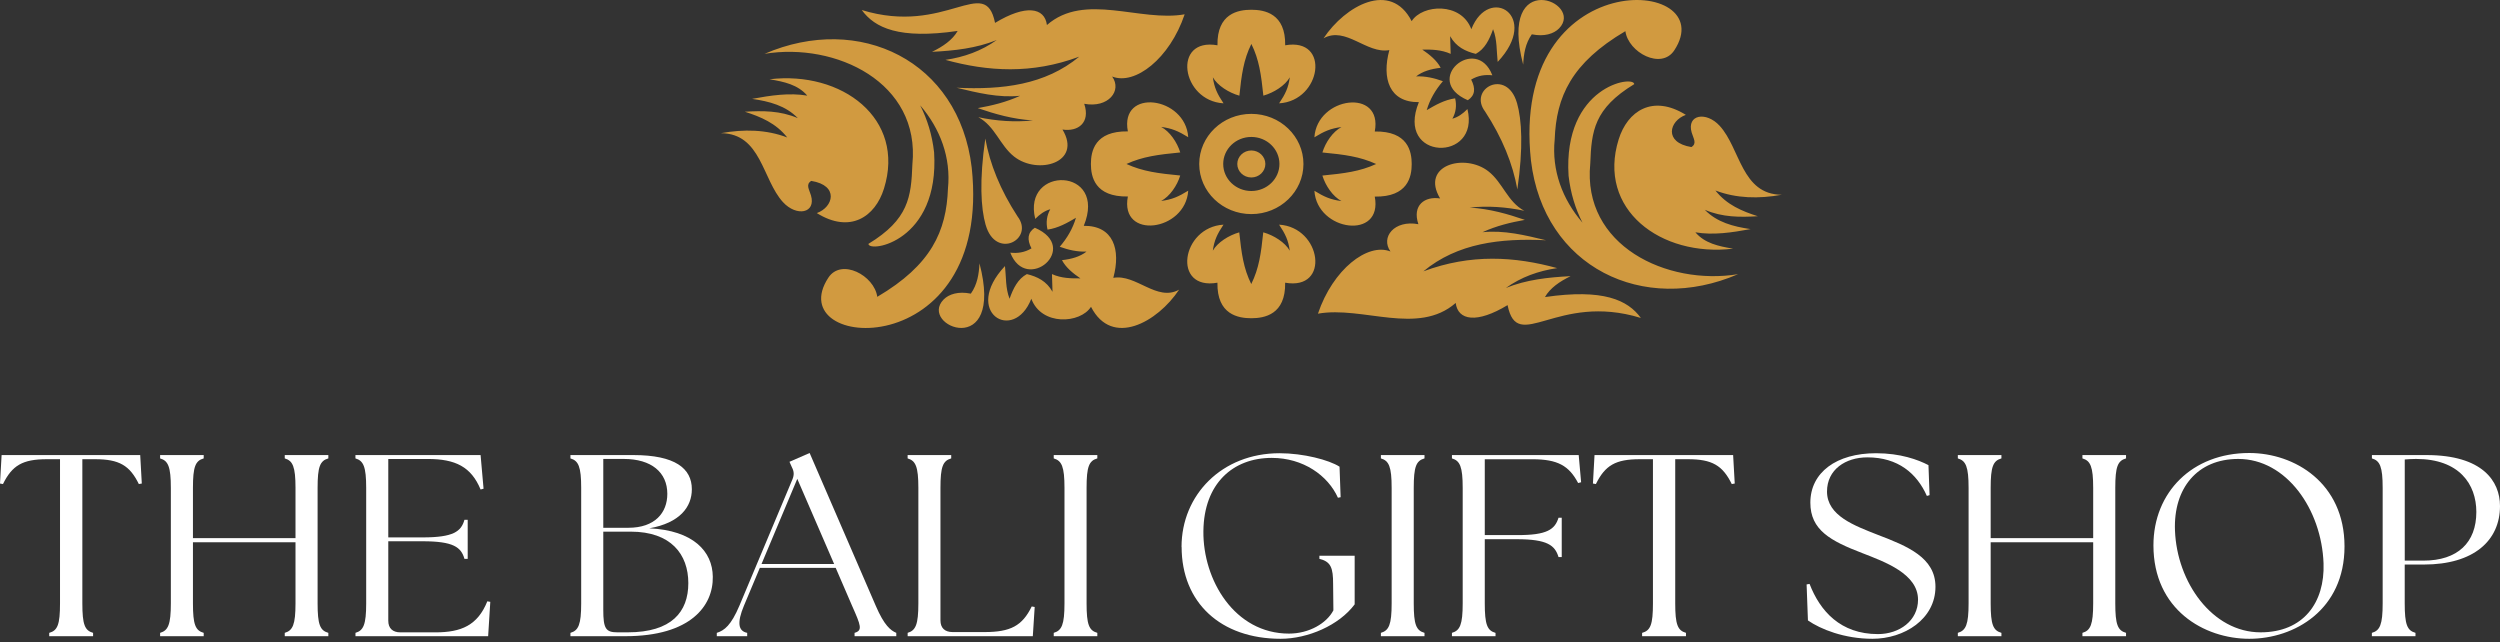
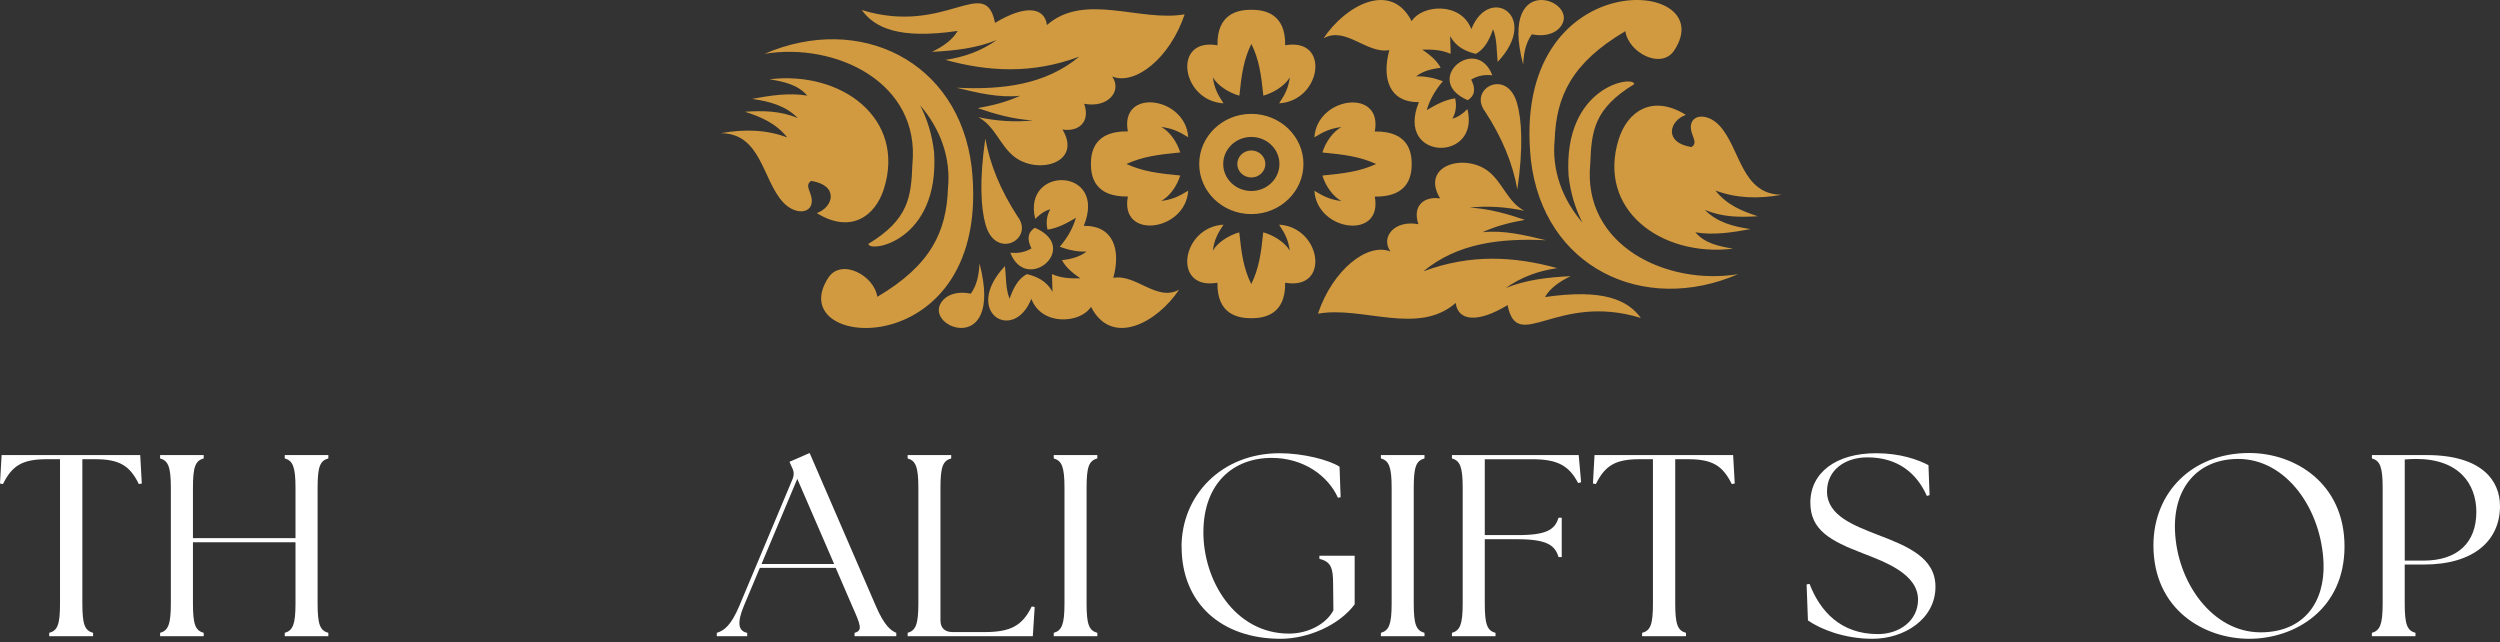
<svg xmlns="http://www.w3.org/2000/svg" width="179" height="46" viewBox="0 0 179 46" fill="none">
  <rect x="0" y="0" width="179" height="46" fill="#333333" stroke="none" />
  <path fill-rule="evenodd" clip-rule="evenodd" d="M89.595 10.774C89.041 10.774 88.59 11.208 88.59 11.741C88.59 12.274 89.041 12.707 89.595 12.707C90.149 12.707 90.6 12.274 90.6 11.741C90.6 11.208 90.149 10.774 89.595 10.774ZM89.595 8.153C87.535 8.153 85.864 9.76 85.864 11.741C85.864 13.722 87.535 15.329 89.595 15.329C91.656 15.329 93.327 13.722 93.327 11.741C93.327 9.76 91.656 8.153 89.595 8.153ZM87.582 11.741C87.582 10.672 88.484 9.805 89.595 9.805C90.707 9.805 91.608 10.672 91.608 11.741C91.608 12.809 90.707 13.676 89.595 13.676C88.484 13.676 87.582 12.809 87.582 11.741ZM84.506 12.567C82.938 12.416 81.824 12.277 80.654 11.741C81.824 11.205 82.938 11.068 84.506 10.915C84.282 10.182 83.753 9.412 83.14 9.089C83.909 9.184 84.388 9.399 85.077 9.824C84.889 6.901 80.153 6.274 80.755 9.407C78.378 9.369 78.109 10.836 78.109 11.738C78.109 12.64 78.378 14.11 80.755 14.069C80.153 17.202 84.889 16.575 85.077 13.652C84.388 14.077 83.909 14.293 83.14 14.387C83.753 14.064 84.285 13.294 84.506 12.562V12.567ZM88.736 16.634C87.974 16.85 87.174 17.358 86.838 17.948C86.936 17.208 87.16 16.747 87.602 16.085C84.562 16.266 83.909 20.82 87.168 20.241C87.129 22.527 88.654 22.785 89.592 22.785C90.53 22.785 92.059 22.527 92.017 20.241C95.275 20.82 94.623 16.266 91.583 16.085C92.025 16.747 92.249 17.208 92.347 17.948C92.011 17.358 91.21 16.847 90.449 16.634C90.292 18.142 90.147 19.213 89.59 20.338C89.032 19.213 88.89 18.142 88.73 16.634H88.736ZM77.597 16.171C79.33 11.954 73.171 11.835 74.123 15.674C74.436 15.353 74.781 15.097 75.201 14.982C74.949 15.428 74.881 15.916 75.002 16.441C75.769 16.33 76.404 15.964 77.037 15.595C76.816 16.352 76.418 17.038 75.878 17.668C76.505 17.897 77.141 18.04 77.796 18.013C77.342 18.371 76.735 18.551 76.037 18.626C76.315 19.154 76.81 19.558 77.356 19.932C76.676 19.937 75.998 19.929 75.321 19.625C75.335 20.047 75.349 20.47 75.36 20.893C74.935 20.126 74.268 19.805 73.524 19.625C72.885 19.967 72.549 20.64 72.286 21.391C71.987 20.648 72.043 19.819 71.956 19.049C68.863 22.338 72.578 24.618 73.843 21.391C74.568 23.348 77.35 23.175 78.115 21.967C79.618 24.898 82.879 23.068 84.425 20.739C82.835 21.628 81.342 19.601 79.713 19.894C80.265 17.864 79.719 16.145 77.597 16.169V16.171ZM72.337 18.091C73.487 21.06 77.418 17.743 74.095 16.306C73.577 16.64 73.521 17.143 73.854 17.784C73.347 18.085 72.843 18.147 72.337 18.091ZM70.576 16.11C71.304 18.642 74.095 17.116 72.857 15.496C71.626 13.606 70.873 11.746 70.548 9.919C70.114 12.917 70.229 14.904 70.573 16.11H70.576ZM67.558 21.45C65.727 23.345 71.959 25.837 70.131 18.855C70.092 19.617 69.98 20.365 69.512 21.025C68.625 20.842 67.936 21.06 67.558 21.45ZM59.311 19.881C55.831 25.173 71.102 26.204 69.574 11.991C68.667 4.341 61.523 0.92 54.742 3.854C59.843 3.017 65.912 5.9 65.327 11.77C65.24 14.11 65.058 15.711 62.178 17.461C62.211 18.12 67.287 17.318 66.881 10.898C66.738 9.647 66.388 8.524 65.884 7.542C67.323 9.213 68.098 11.291 67.874 13.498C67.763 16.556 66.688 18.971 62.813 21.253C62.6 19.719 60.24 18.468 59.311 19.881ZM58.482 15.256C60.873 16.745 62.662 15.523 63.292 13.507C64.859 8.489 60.277 5.055 55.098 5.676C56.151 5.851 57.122 6.059 57.802 6.847C56.52 6.629 55.188 6.831 53.849 7.079C55.087 7.259 56.26 7.563 57.125 8.46C55.859 7.916 54.597 7.924 53.331 7.999C54.462 8.363 55.554 8.812 56.366 9.843C54.868 9.272 53.273 9.238 51.615 9.536C54.507 9.552 54.575 12.85 56.061 14.473C57.027 15.528 58.443 15.28 58.065 13.988C57.939 13.558 57.671 13.21 58.085 12.952C60.095 13.278 59.669 14.834 58.485 15.256H58.482ZM99.555 18.005C97.926 17.358 95.435 19.283 94.365 22.459C97.573 21.891 101.523 24.053 104.228 21.692C104.387 22.952 105.745 23.178 107.942 21.846C108.651 25.372 111.453 20.909 117.486 22.766C116.548 21.48 114.804 20.661 110.619 21.27C110.988 20.624 111.66 20.161 112.455 19.773C110.859 19.854 109.286 20.023 107.822 20.618C108.919 19.835 110.157 19.393 111.495 19.197C108.46 18.365 105.317 18.158 101.913 19.428C104.354 17.404 107.427 17.046 110.697 17.202C109.197 16.842 107.699 16.468 106.145 16.626C107.156 16.163 108.169 15.924 109.18 15.743C107.945 15.318 106.674 14.952 105.227 14.861C106.532 14.726 107.836 14.818 109.141 15.092C107.942 14.457 107.601 13.076 106.571 12.268C104.877 10.941 101.68 11.83 103.113 14.209C102.016 14.037 101.098 14.688 101.557 16.053C99.833 15.727 98.828 16.992 99.561 18.01L99.555 18.005ZM94.682 10.917C96.249 11.068 97.364 11.208 98.534 11.743C97.364 12.279 96.249 12.416 94.682 12.57C94.906 13.302 95.435 14.072 96.048 14.395C95.278 14.301 94.799 14.085 94.111 13.66C94.298 16.583 99.035 17.21 98.433 14.077C100.81 14.115 101.078 12.648 101.078 11.746C101.078 10.845 100.81 9.375 98.433 9.415C99.035 6.282 94.298 6.909 94.111 9.832C94.799 9.407 95.278 9.192 96.048 9.098C95.435 9.421 94.903 10.19 94.682 10.922V10.917ZM90.452 6.85C91.213 6.635 92.014 6.126 92.35 5.536C92.252 6.277 92.028 6.737 91.585 7.399C94.626 7.219 95.278 2.664 92.019 3.243C92.059 0.958 90.533 0.699 89.595 0.699C88.657 0.699 87.129 0.958 87.171 3.243C83.912 2.664 84.565 7.219 87.605 7.399C87.162 6.737 86.939 6.277 86.841 5.536C87.176 6.126 87.977 6.637 88.739 6.85C88.895 5.343 89.041 4.271 89.598 3.146C90.155 4.271 90.298 5.343 90.457 6.85H90.452ZM101.593 7.31C99.861 11.528 106.019 11.647 105.067 7.808C104.754 8.129 104.41 8.384 103.99 8.5C104.242 8.053 104.309 7.566 104.188 7.041C103.421 7.151 102.786 7.517 102.153 7.886C102.374 7.13 102.772 6.443 103.312 5.814C102.685 5.585 102.05 5.442 101.395 5.469C101.848 5.111 102.456 4.931 103.153 4.855C102.876 4.328 102.38 3.924 101.834 3.55C102.514 3.544 103.192 3.553 103.869 3.857C103.855 3.434 103.841 3.011 103.83 2.589C104.256 3.356 104.922 3.676 105.667 3.857C106.305 3.515 106.641 2.842 106.904 2.091C107.203 2.834 107.147 3.663 107.234 4.433C110.328 1.143 106.613 -1.136 105.347 2.091C104.622 0.134 101.84 0.306 101.075 1.515C99.572 -1.416 96.311 0.414 94.766 2.742C96.356 1.854 97.848 3.881 99.477 3.588C98.925 5.617 99.471 7.337 101.593 7.313V7.31ZM106.853 5.391C105.703 2.422 101.773 5.738 105.095 7.176C105.613 6.842 105.669 6.338 105.336 5.698C105.843 5.396 106.347 5.334 106.853 5.391ZM108.614 7.372C107.886 4.839 105.095 6.365 106.333 7.986C107.565 9.875 108.318 11.735 108.642 13.563C109.076 10.565 108.961 8.578 108.617 7.372H108.614ZM111.632 2.032C113.463 0.137 107.231 -2.356 109.059 4.627C109.099 3.865 109.211 3.116 109.678 2.457C110.565 2.64 111.254 2.422 111.632 2.032ZM119.879 3.604C123.359 -1.688 108.088 -2.719 109.616 11.493C110.524 19.143 117.668 22.564 124.448 19.63C119.347 20.467 113.278 17.585 113.863 11.714C113.95 9.375 114.132 7.773 117.013 6.024C116.979 5.364 111.904 6.166 112.31 12.586C112.452 13.838 112.802 14.96 113.306 15.943C111.867 14.271 111.092 12.193 111.316 9.986C111.428 6.928 112.503 4.513 116.377 2.231C116.59 3.765 118.95 5.017 119.879 3.604ZM120.708 8.225C118.317 6.737 116.528 7.959 115.898 9.975C114.331 14.992 118.913 18.427 124.092 17.805C123.04 17.63 122.068 17.423 121.388 16.634C122.67 16.852 124.003 16.651 125.341 16.403C124.103 16.223 122.931 15.918 122.065 15.022C123.331 15.566 124.593 15.558 125.859 15.482C124.728 15.119 123.636 14.669 122.824 13.639C124.322 14.209 125.917 14.244 127.575 13.945C124.683 13.929 124.616 10.632 123.129 9.009C122.163 7.954 120.747 8.201 121.125 9.493C121.251 9.924 121.52 10.271 121.105 10.53C119.095 10.204 119.521 8.648 120.705 8.225H120.708ZM79.632 5.48C81.261 6.126 83.753 4.201 84.822 1.025C81.614 1.593 77.664 -0.569 74.96 1.792C74.8 0.532 73.442 0.306 71.245 1.639C70.537 -1.887 67.734 2.575 61.702 0.718C62.64 2.005 64.384 2.823 68.569 2.215C68.199 2.861 67.527 3.324 66.732 3.711C68.328 3.631 69.901 3.461 71.365 2.866C70.268 3.649 69.031 4.091 67.692 4.287C70.727 5.119 73.871 5.326 77.275 4.056C74.834 6.08 71.76 6.438 68.49 6.282C69.991 6.643 71.489 7.017 73.042 6.858C72.032 7.321 71.018 7.561 70.008 7.741C71.242 8.166 72.513 8.532 73.96 8.624C72.656 8.758 71.351 8.667 70.047 8.392C71.245 9.028 71.587 10.408 72.617 11.216C74.31 12.543 77.507 11.655 76.074 9.275C77.171 9.447 78.09 8.796 77.63 7.431C79.355 7.757 80.36 6.492 79.626 5.474L79.632 5.48Z" fill="#D19A40" />
  <path d="M3.527 45.312C4.124 45.145 4.297 44.72 4.297 43.199V32.879H3.354C1.621 32.879 0.868 33.323 0.213 34.658L0 34.621L0.115 32.583H10.039L10.153 34.621L9.941 34.658C9.286 33.323 8.535 32.879 6.8 32.879H5.896V43.199C5.896 44.717 6.069 45.145 6.665 45.312V45.552H3.524V45.312H3.527Z" fill="white" />
  <path d="M11.464 45.312C12.04 45.145 12.233 44.72 12.233 43.199V34.935C12.233 33.417 12.04 32.989 11.464 32.822V32.583H14.585V32.822C13.989 32.989 13.815 33.415 13.815 34.935V38.529H21.158V34.935C21.158 33.417 20.965 32.989 20.388 32.822V32.583H23.509V32.822C22.913 32.989 22.74 33.415 22.74 34.935V43.199C22.74 44.717 22.913 45.145 23.509 45.312V45.552H20.388V45.312C20.965 45.145 21.158 44.72 21.158 43.199V38.828H13.815V43.199C13.815 44.717 13.989 45.145 14.585 45.312V45.552H11.464V45.312Z" fill="white" />
-   <path d="M25.45 45.312C26.026 45.145 26.219 44.72 26.219 43.199V34.935C26.219 33.417 26.026 32.989 25.45 32.822V32.583H34.41L34.623 34.992L34.41 35.049C33.736 33.417 32.599 32.863 30.634 32.863H27.801V38.478H30.267C32.465 38.478 33.022 38.053 33.254 37.218H33.487V40.015H33.254C33.022 39.18 32.465 38.755 30.267 38.755H27.801V44.443C27.801 44.981 28.109 45.277 28.669 45.277H31.174C33.025 45.277 34.2 44.777 34.892 43.054L35.105 43.092L34.951 45.554H25.452V45.315L25.45 45.312Z" fill="white" />
-   <path d="M40.843 45.312C41.42 45.145 41.613 44.72 41.613 43.199V34.935C41.613 33.417 41.42 32.989 40.843 32.822V32.583H45.353C48.321 32.583 49.536 33.528 49.536 35.03C49.536 36.289 48.688 37.439 46.49 37.827C49.631 37.974 51.019 39.477 51.036 41.291C51.075 43.366 49.457 45.552 44.774 45.552H40.843V45.312ZM44.987 37.789C46.893 37.789 47.78 36.715 47.78 35.361C47.78 33.824 46.644 32.86 44.659 32.86H43.195V37.789H44.987ZM44.197 45.275H44.947C48.088 45.275 49.284 43.81 49.284 41.754C49.284 39.697 48.049 38.066 45.16 38.066H43.195V43.662C43.195 44.997 43.369 45.275 44.197 45.275Z" fill="white" />
  <path d="M51.324 45.312C51.865 45.145 52.346 44.774 52.942 43.366L56.738 34.325C56.873 33.991 56.853 33.751 56.699 33.455L56.526 33.065L57.97 32.435L62.709 43.385C63.306 44.774 63.77 45.145 64.174 45.312V45.552H61.187V45.312C61.783 45.145 61.629 44.774 61.013 43.385L59.837 40.661H54.404L53.267 43.366C52.766 44.569 52.844 45.183 53.499 45.312V45.552H51.322V45.312H51.324ZM59.725 40.384L57.086 34.287L54.524 40.384H59.725Z" fill="white" />
  <path d="M64.986 45.312C65.562 45.145 65.755 44.72 65.755 43.199V34.935C65.755 33.417 65.562 32.989 64.986 32.822V32.583H68.107V32.822C67.511 32.989 67.337 33.415 67.337 34.935V44.421C67.337 44.96 67.645 45.256 68.205 45.256H70.498C72.348 45.256 73.196 44.812 73.871 43.423L74.084 43.46L73.949 45.554H64.988V45.315L64.986 45.312Z" fill="white" />
  <path d="M75.447 45.312C76.024 45.145 76.217 44.72 76.217 43.199V34.935C76.217 33.417 76.024 32.989 75.447 32.822V32.583H78.568V32.822C77.972 32.989 77.799 33.415 77.799 34.935V43.199C77.799 44.717 77.972 45.145 78.568 45.312V45.552H75.447V45.312Z" fill="white" />
  <path d="M84.598 39.159C84.598 35.436 87.49 32.451 91.614 32.451C93.329 32.451 95.16 32.933 95.911 33.415L95.989 35.6L95.796 35.638C95.082 34.045 93.31 32.785 91.056 32.785C88.282 32.785 86.199 34.618 86.163 38.028C86.124 41.53 88.397 45.366 92.291 45.366C93.735 45.366 94.99 44.626 95.471 43.7L95.451 41.81C95.451 40.661 95.297 40.217 94.469 40.012V39.789H96.994V43.272C95.877 44.774 93.64 45.737 91.695 45.737C87.397 45.737 84.604 43.143 84.604 39.159H84.598Z" fill="white" />
  <path d="M98.872 45.312C99.449 45.145 99.642 44.72 99.642 43.199V34.935C99.642 33.417 99.449 32.989 98.872 32.822V32.583H101.994V32.822C101.397 32.989 101.224 33.415 101.224 34.935V43.199C101.224 44.717 101.397 45.145 101.994 45.312V45.552H98.872V45.312Z" fill="white" />
  <path d="M103.959 45.312C104.536 45.145 104.729 44.72 104.729 43.199V34.935C104.729 33.417 104.536 32.989 103.959 32.822V32.583H113.035L113.208 34.529L112.995 34.586C112.34 33.345 111.531 32.882 109.72 32.882H106.31V38.311H108.603C110.801 38.33 111.338 37.886 111.59 37.07H111.82V39.886H111.59C111.338 39.051 110.801 38.607 108.603 38.607H106.31V43.202C106.31 44.72 106.484 45.148 107.08 45.315V45.554H103.959V45.315V45.312Z" fill="white" />
  <path d="M117.581 45.312C118.177 45.145 118.351 44.72 118.351 43.199V32.879H117.407C115.672 32.879 114.922 33.323 114.266 34.658L114.054 34.621L114.168 32.583H124.092L124.207 34.621L123.994 34.658C123.339 33.323 122.586 32.879 120.853 32.879H119.946V43.199C119.946 44.717 120.12 45.145 120.716 45.312V45.552H117.575V45.312H117.581Z" fill="white" />
  <path d="M129.448 44.421L129.353 41.845L129.565 41.808C130.316 43.754 131.78 45.401 134.459 45.401C136.001 45.401 137.331 44.437 137.331 42.938C137.331 41.086 134.96 40.233 133.342 39.603C131.069 38.731 129.621 37.953 129.621 35.991C129.621 33.824 131.491 32.451 134.321 32.451C136.074 32.451 137.328 32.914 138.078 33.304L138.157 35.452L137.964 35.509C137.25 33.897 135.9 32.747 133.706 32.747C132.144 32.747 130.814 33.619 130.814 35.194C130.814 36.935 132.799 37.641 134.436 38.289C136.575 39.105 138.579 39.921 138.579 42.012C138.579 44.327 136.345 45.737 134.07 45.737C132.046 45.737 130.352 45.051 129.445 44.421H129.448Z" fill="white" />
-   <path d="M140.181 45.312C140.757 45.145 140.951 44.72 140.951 43.199V34.935C140.951 33.417 140.757 32.989 140.181 32.822V32.583H143.302V32.822C142.706 32.989 142.532 33.415 142.532 34.935V38.529H149.872V34.935C149.872 33.417 149.679 32.989 149.102 32.822V32.583H152.224V32.822C151.627 32.989 151.454 33.415 151.454 34.935V43.199C151.454 44.717 151.627 45.145 152.224 45.312V45.552H149.102V45.312C149.679 45.145 149.872 44.72 149.872 43.199V38.828H142.532V43.199C142.532 44.717 142.706 45.145 143.302 45.312V45.552H140.181V45.312Z" fill="white" />
  <path d="M154.186 39.048C154.186 35.251 156.96 32.435 161.045 32.435C164.3 32.435 167.867 34.583 167.867 39.124C167.867 43.665 164.284 45.737 161.045 45.737C157.806 45.737 154.186 43.643 154.186 39.048ZM161.856 45.275C164.939 45.275 166.461 43.127 166.366 40.346C166.232 36.472 163.707 32.86 160.258 32.86C157.33 32.86 155.614 34.954 155.728 37.974C155.863 41.697 158.408 45.275 161.856 45.275Z" fill="white" />
  <path d="M169.829 45.312C170.406 45.145 170.599 44.72 170.599 43.199V34.935C170.599 33.417 170.406 32.989 169.829 32.822V32.583H173.74C177.729 32.583 179 34.435 179 36.233C179 38.699 177.13 40.421 173.547 40.421H172.178V43.199C172.178 44.717 172.351 45.145 172.948 45.312V45.552H169.826V45.312H169.829ZM173.51 40.141C175.976 40.141 177.306 38.844 177.306 36.658C177.306 34.677 176.091 32.86 172.99 32.86C172.721 32.86 172.413 32.879 172.18 32.898V40.141H173.51Z" fill="white" />
</svg>